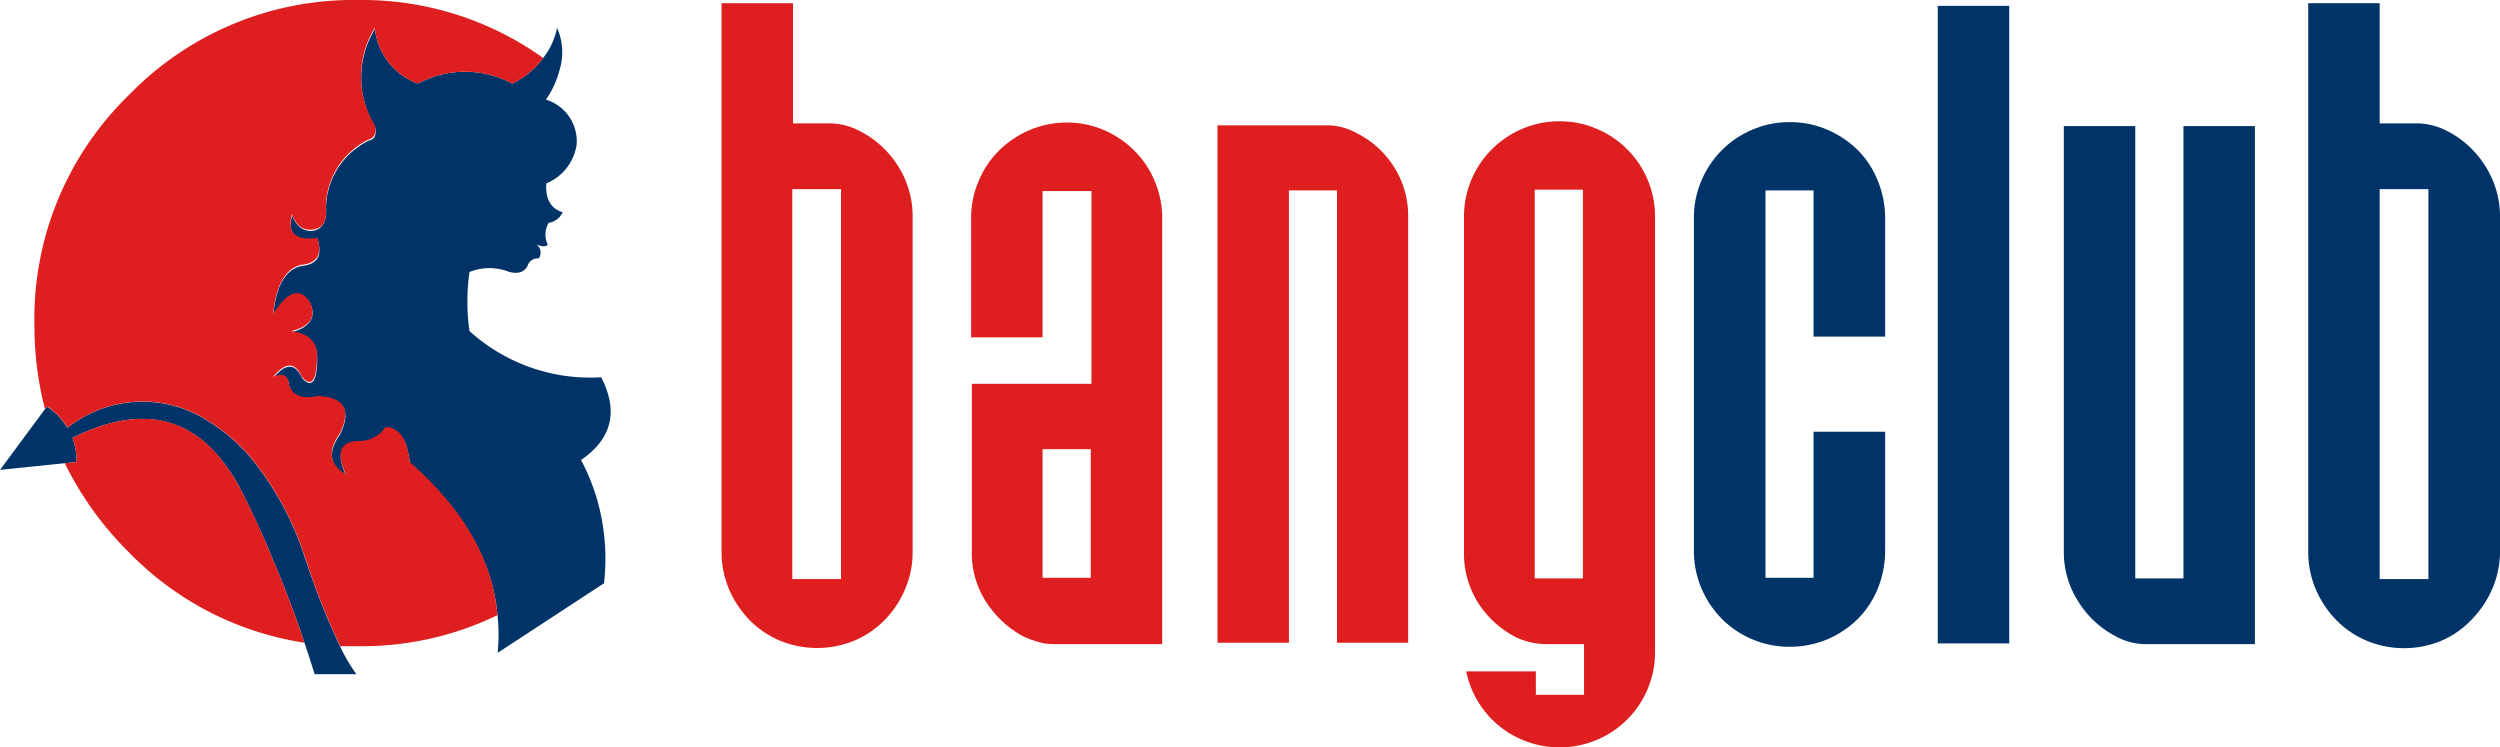
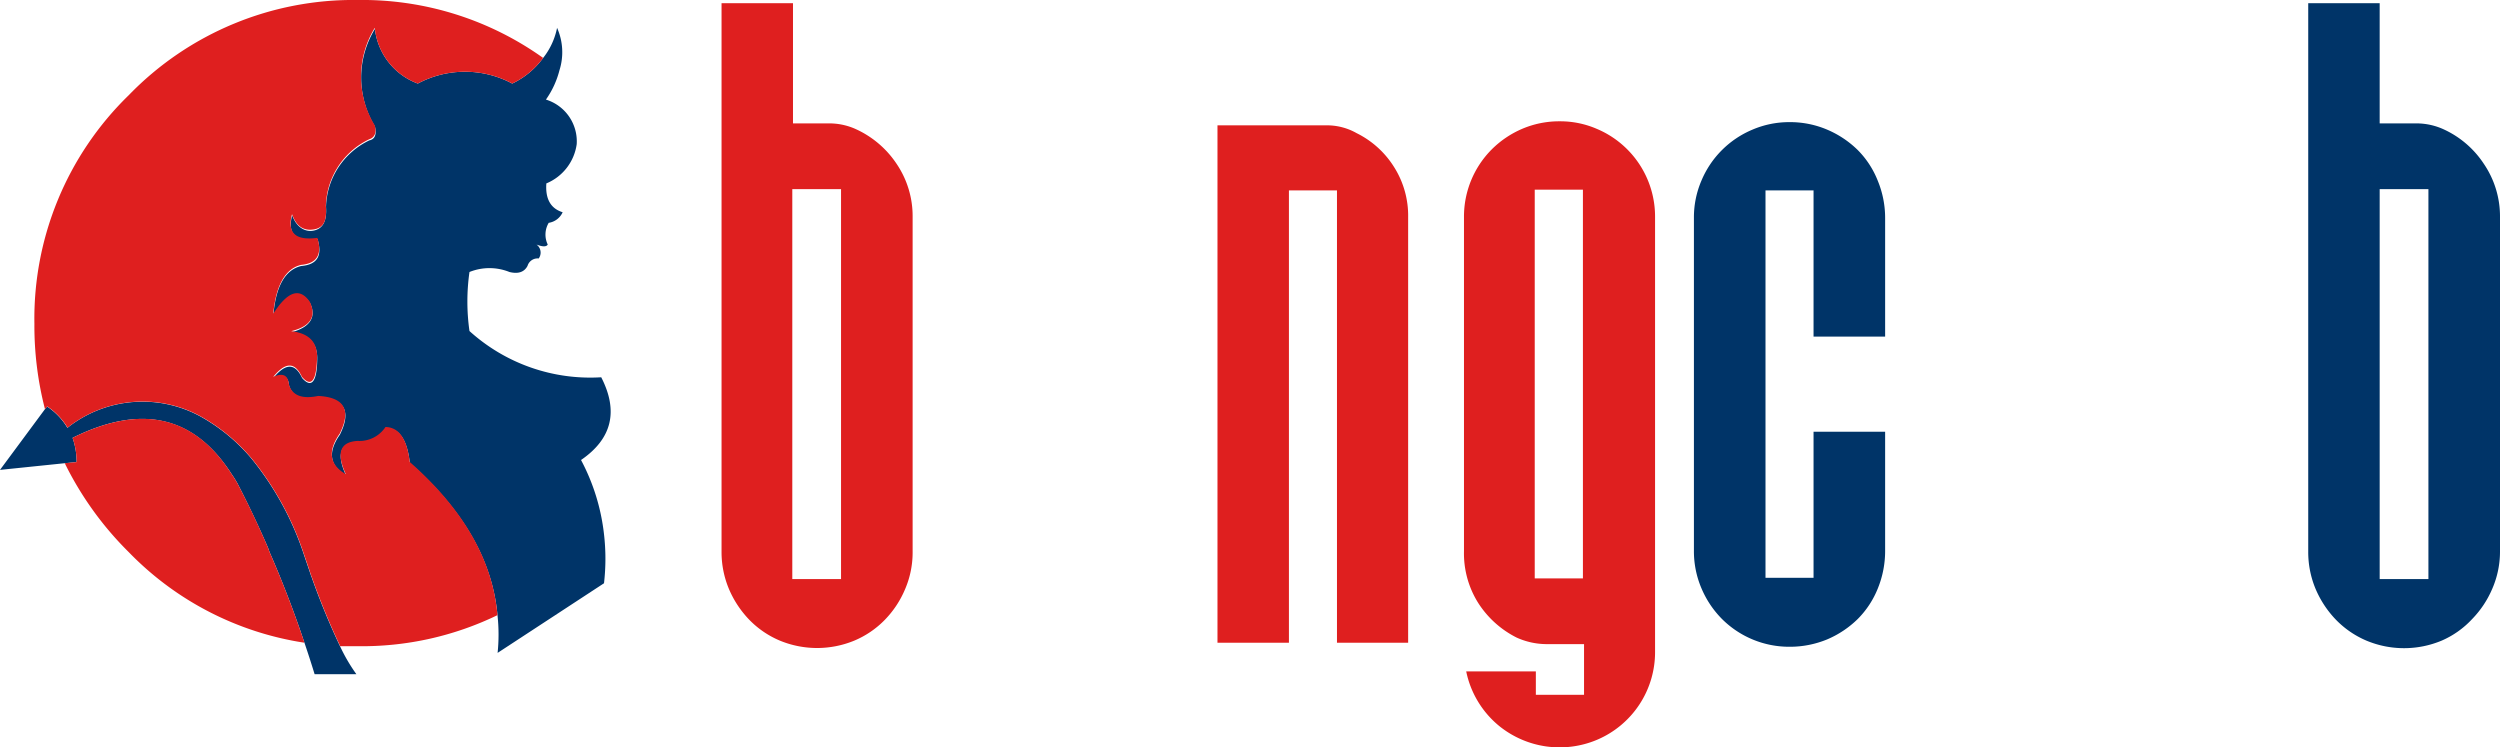
<svg xmlns="http://www.w3.org/2000/svg" id="Ebene_1" data-name="Ebene 1" viewBox="0 0 179.51 53.67">
  <defs>
    <style>.cls-1{fill:#003468;}.cls-2{fill:#df1f1f;}</style>
  </defs>
  <title>bangclub</title>
  <path class="cls-1" d="M19.24,39.32l.12.33q1.39,3.18,2.5,6.5c.26.76.5,1.51.73,2.26h3a12.3,12.3,0,0,1-1.17-2,51.94,51.94,0,0,1-2-4.84,1.45,1.45,0,0,0-.08-.21c-.16-.49-.34-1-.53-1.57a21.71,21.71,0,0,0-3.76-6.87,13.13,13.13,0,0,0-3.63-3,8.68,8.68,0,0,0-9.58.8,4.8,4.8,0,0,0-1.46-1.53l-.16.2L0,33.74l4.65-.48.85-.08a5.21,5.21,0,0,0-.29-1.74q7.4-3.69,11.44,2.63a7.47,7.47,0,0,1,.4.64q1.17,2.26,2.19,4.61M40.17,5.05A4.29,4.29,0,0,0,40,2,5.07,5.07,0,0,1,39,4.16,5.89,5.89,0,0,1,36.78,6,7.19,7.19,0,0,0,30,6a4.76,4.76,0,0,1-3.08-3.92,6.71,6.71,0,0,0,0,7c.14.57,0,.92-.4,1a5.46,5.46,0,0,0-3.11,4.77c.07,1-.21,1.55-.85,1.7s-1.28-.23-1.58-1.09c-.36,1.34.24,1.91,1.82,1.7.36,1.19,0,1.84-1.17,1.94-1.15.27-1.82,1.45-2,3.51q1.55-2.44,2.63-.85c.49,1,0,1.75-1.34,2.1,1.22.14,1.84.74,1.86,1.82,0,1.75-.41,2.24-1.09,1.46-.5-1.08-1.18-1.08-2.06,0,.7-.31,1.07-.12,1.13.56q.36,1.17,2.1.81,2.82.15,1.54,2.71c-.88,1.26-.73,2.23.44,2.91-.7-1.52-.42-2.32.85-2.39a2.24,2.24,0,0,0,2-1c1,0,1.55.86,1.74,2.51q5.79,5.07,6.3,11a12.84,12.84,0,0,1,0,2.63l7.64-5a15.3,15.3,0,0,0,0-3.52,14.84,14.84,0,0,0-1.65-5.33q3.33-2.28,1.45-5.94a12.92,12.92,0,0,1-9.46-3.32,15.06,15.06,0,0,1,0-4.24,3.85,3.85,0,0,1,2.87,0c.64.16,1.07,0,1.3-.44a.75.75,0,0,1,.8-.53.71.71,0,0,0-.16-1c.43.16.7.18.81,0A1.65,1.65,0,0,1,39.4,16a1.31,1.31,0,0,0,1-.76q-1.29-.4-1.17-2.07a3.58,3.58,0,0,0,2.18-2.82A3.14,3.14,0,0,0,39.2,7.15,6.38,6.38,0,0,0,40.17,5.05Z" />
  <path class="cls-2" d="M19.36,39.65l-.12-.33q-1-2.34-2.19-4.61a7.47,7.47,0,0,0-.4-.64q-4-6.33-11.44-2.63a5.21,5.21,0,0,1,.29,1.74l-.85.08a23.69,23.69,0,0,0,4.6,6.39,22.22,22.22,0,0,0,12.61,6.5q-1.11-3.32-2.5-6.5M36.78,6A5.89,5.89,0,0,0,39,4.16,22.35,22.35,0,0,0,25.7,0,22.45,22.45,0,0,0,9.25,6.83,22.38,22.38,0,0,0,2.47,23.24a24,24,0,0,0,.76,6.14l.16-.2a4.8,4.8,0,0,1,1.46,1.53,8.68,8.68,0,0,1,9.58-.8,13.13,13.13,0,0,1,3.63,3,21.71,21.71,0,0,1,3.76,6.87c.19.55.37,1.08.53,1.57a1.45,1.45,0,0,1,.08.21,51.94,51.94,0,0,0,2,4.84c.43,0,.86,0,1.29,0a22.32,22.32,0,0,0,10-2.23q-.51-5.91-6.3-11c-.19-1.65-.77-2.49-1.74-2.51a2.24,2.24,0,0,1-2,1c-1.27.07-1.55.87-.85,2.39-1.17-.68-1.32-1.65-.44-2.91q1.28-2.56-1.54-2.71-1.74.36-2.1-.81c-.06-.68-.43-.87-1.13-.56.88-1.08,1.56-1.08,2.06,0,.68.78,1.05.29,1.09-1.46,0-1.08-.64-1.68-1.86-1.82,1.39-.35,1.83-1.05,1.34-2.1q-1.08-1.59-2.63.85c.2-2.06.87-3.24,2-3.51,1.14-.1,1.53-.75,1.17-1.94-1.58.21-2.18-.36-1.82-1.7.3.86.82,1.22,1.58,1.09s.92-.72.85-1.7a5.46,5.46,0,0,1,3.11-4.77c.4-.13.54-.48.4-1a6.71,6.71,0,0,1,0-7A4.76,4.76,0,0,0,30,6,7.19,7.19,0,0,1,36.78,6Z" />
  <path class="cls-2" d="M59.55,8.86a4.62,4.62,0,0,1,1.92.42,7,7,0,0,1,2.92,2.5,6.69,6.69,0,0,1,1.14,3.8v24A6.69,6.69,0,0,1,65,42.28a7.08,7.08,0,0,1-1.46,2.22A6.65,6.65,0,0,1,61.34,46,7,7,0,0,1,56,46a6.65,6.65,0,0,1-2.19-1.49,7.28,7.28,0,0,1-1.47-2.22,6.86,6.86,0,0,1-.53-2.66V.23h5.13V8.86Zm.84,4.72h-3.5v28h3.5Z" />
-   <path class="cls-2" d="M75.66,46.25a3.9,3.9,0,0,1-1.15-.17,7.78,7.78,0,0,1-1.05-.39,7.4,7.4,0,0,1-2.68-2.51,6.47,6.47,0,0,1-1-3.62v-12h8.59V13.72H74.86v10.5H69.73V15.63A6.69,6.69,0,0,1,70.27,13a6.6,6.6,0,0,1,1.47-2.19,6.91,6.91,0,0,1,2.19-1.47,6.69,6.69,0,0,1,2.66-.54,6.62,6.62,0,0,1,2.68.54,6.94,6.94,0,0,1,2.17,1.47A6.6,6.6,0,0,1,82.91,13a6.69,6.69,0,0,1,.54,2.66V46.25Zm2.66-14H74.86v9.24h3.46Z" />
  <path class="cls-2" d="M87.42,46.15V9h7.79a4.31,4.31,0,0,1,2.2.56,6.64,6.64,0,0,1,2.7,2.45,6.53,6.53,0,0,1,1,3.61V46.15H96V13.67H92.55V46.15Z" />
  <path class="cls-2" d="M111,46.25a5.23,5.23,0,0,1-2.1-.47,7,7,0,0,1-2.78-2.52,6.68,6.68,0,0,1-1-3.69v-24a6.83,6.83,0,0,1,2-4.85,7,7,0,0,1,2.18-1.47,6.78,6.78,0,0,1,2.7-.54,6.61,6.61,0,0,1,2.65.54,6.83,6.83,0,0,1,4.19,6.32V46.76a6.83,6.83,0,0,1-4.19,6.37,6.9,6.9,0,0,1-7-1,6.83,6.83,0,0,1-2.37-3.92h5v1.68h3.46V46.25Zm2.66-32.63h-3.46V41.53h3.46Z" />
  <path class="cls-1" d="M135.36,24.17h-5.14V13.67h-3.45V41.49h3.45V31h5.14v8.54a7.13,7.13,0,0,1-.52,2.7,6.56,6.56,0,0,1-1.44,2.2,7.07,7.07,0,0,1-2.2,1.47,7,7,0,0,1-2.71.53,6.83,6.83,0,0,1-4.85-2,7,7,0,0,1-1.47-2.2,6.78,6.78,0,0,1-.54-2.7V15.63a6.69,6.69,0,0,1,.54-2.66,6.83,6.83,0,0,1,3.66-3.66,6.69,6.69,0,0,1,2.66-.54,6.79,6.79,0,0,1,2.71.54,7.07,7.07,0,0,1,2.2,1.47A6.52,6.52,0,0,1,134.84,13a7,7,0,0,1,.52,2.66Z" />
-   <path class="cls-1" d="M144.27,46.2h-5.13V.42h5.13Z" />
-   <path class="cls-1" d="M161.91,9.05v37.2h-7.79a4.42,4.42,0,0,1-2.2-.56,6.92,6.92,0,0,1-2.68-2.48,6.56,6.56,0,0,1-1.05-3.64V9.05h5.13V41.53h3.46V9.05Z" />
  <path class="cls-1" d="M173.53,8.86a4.69,4.69,0,0,1,1.92.42,6.87,6.87,0,0,1,2.91,2.5,6.7,6.7,0,0,1,1.15,3.8v24a6.69,6.69,0,0,1-.54,2.66,7.11,7.11,0,0,1-1.47,2.22A6.51,6.51,0,0,1,175.32,46a7,7,0,0,1-5.4,0,6.71,6.71,0,0,1-2.18-1.49,7.28,7.28,0,0,1-1.47-2.22,6.86,6.86,0,0,1-.53-2.66V.23h5.13V8.86Zm.84,4.72h-3.5v28h3.5Z" />
</svg>